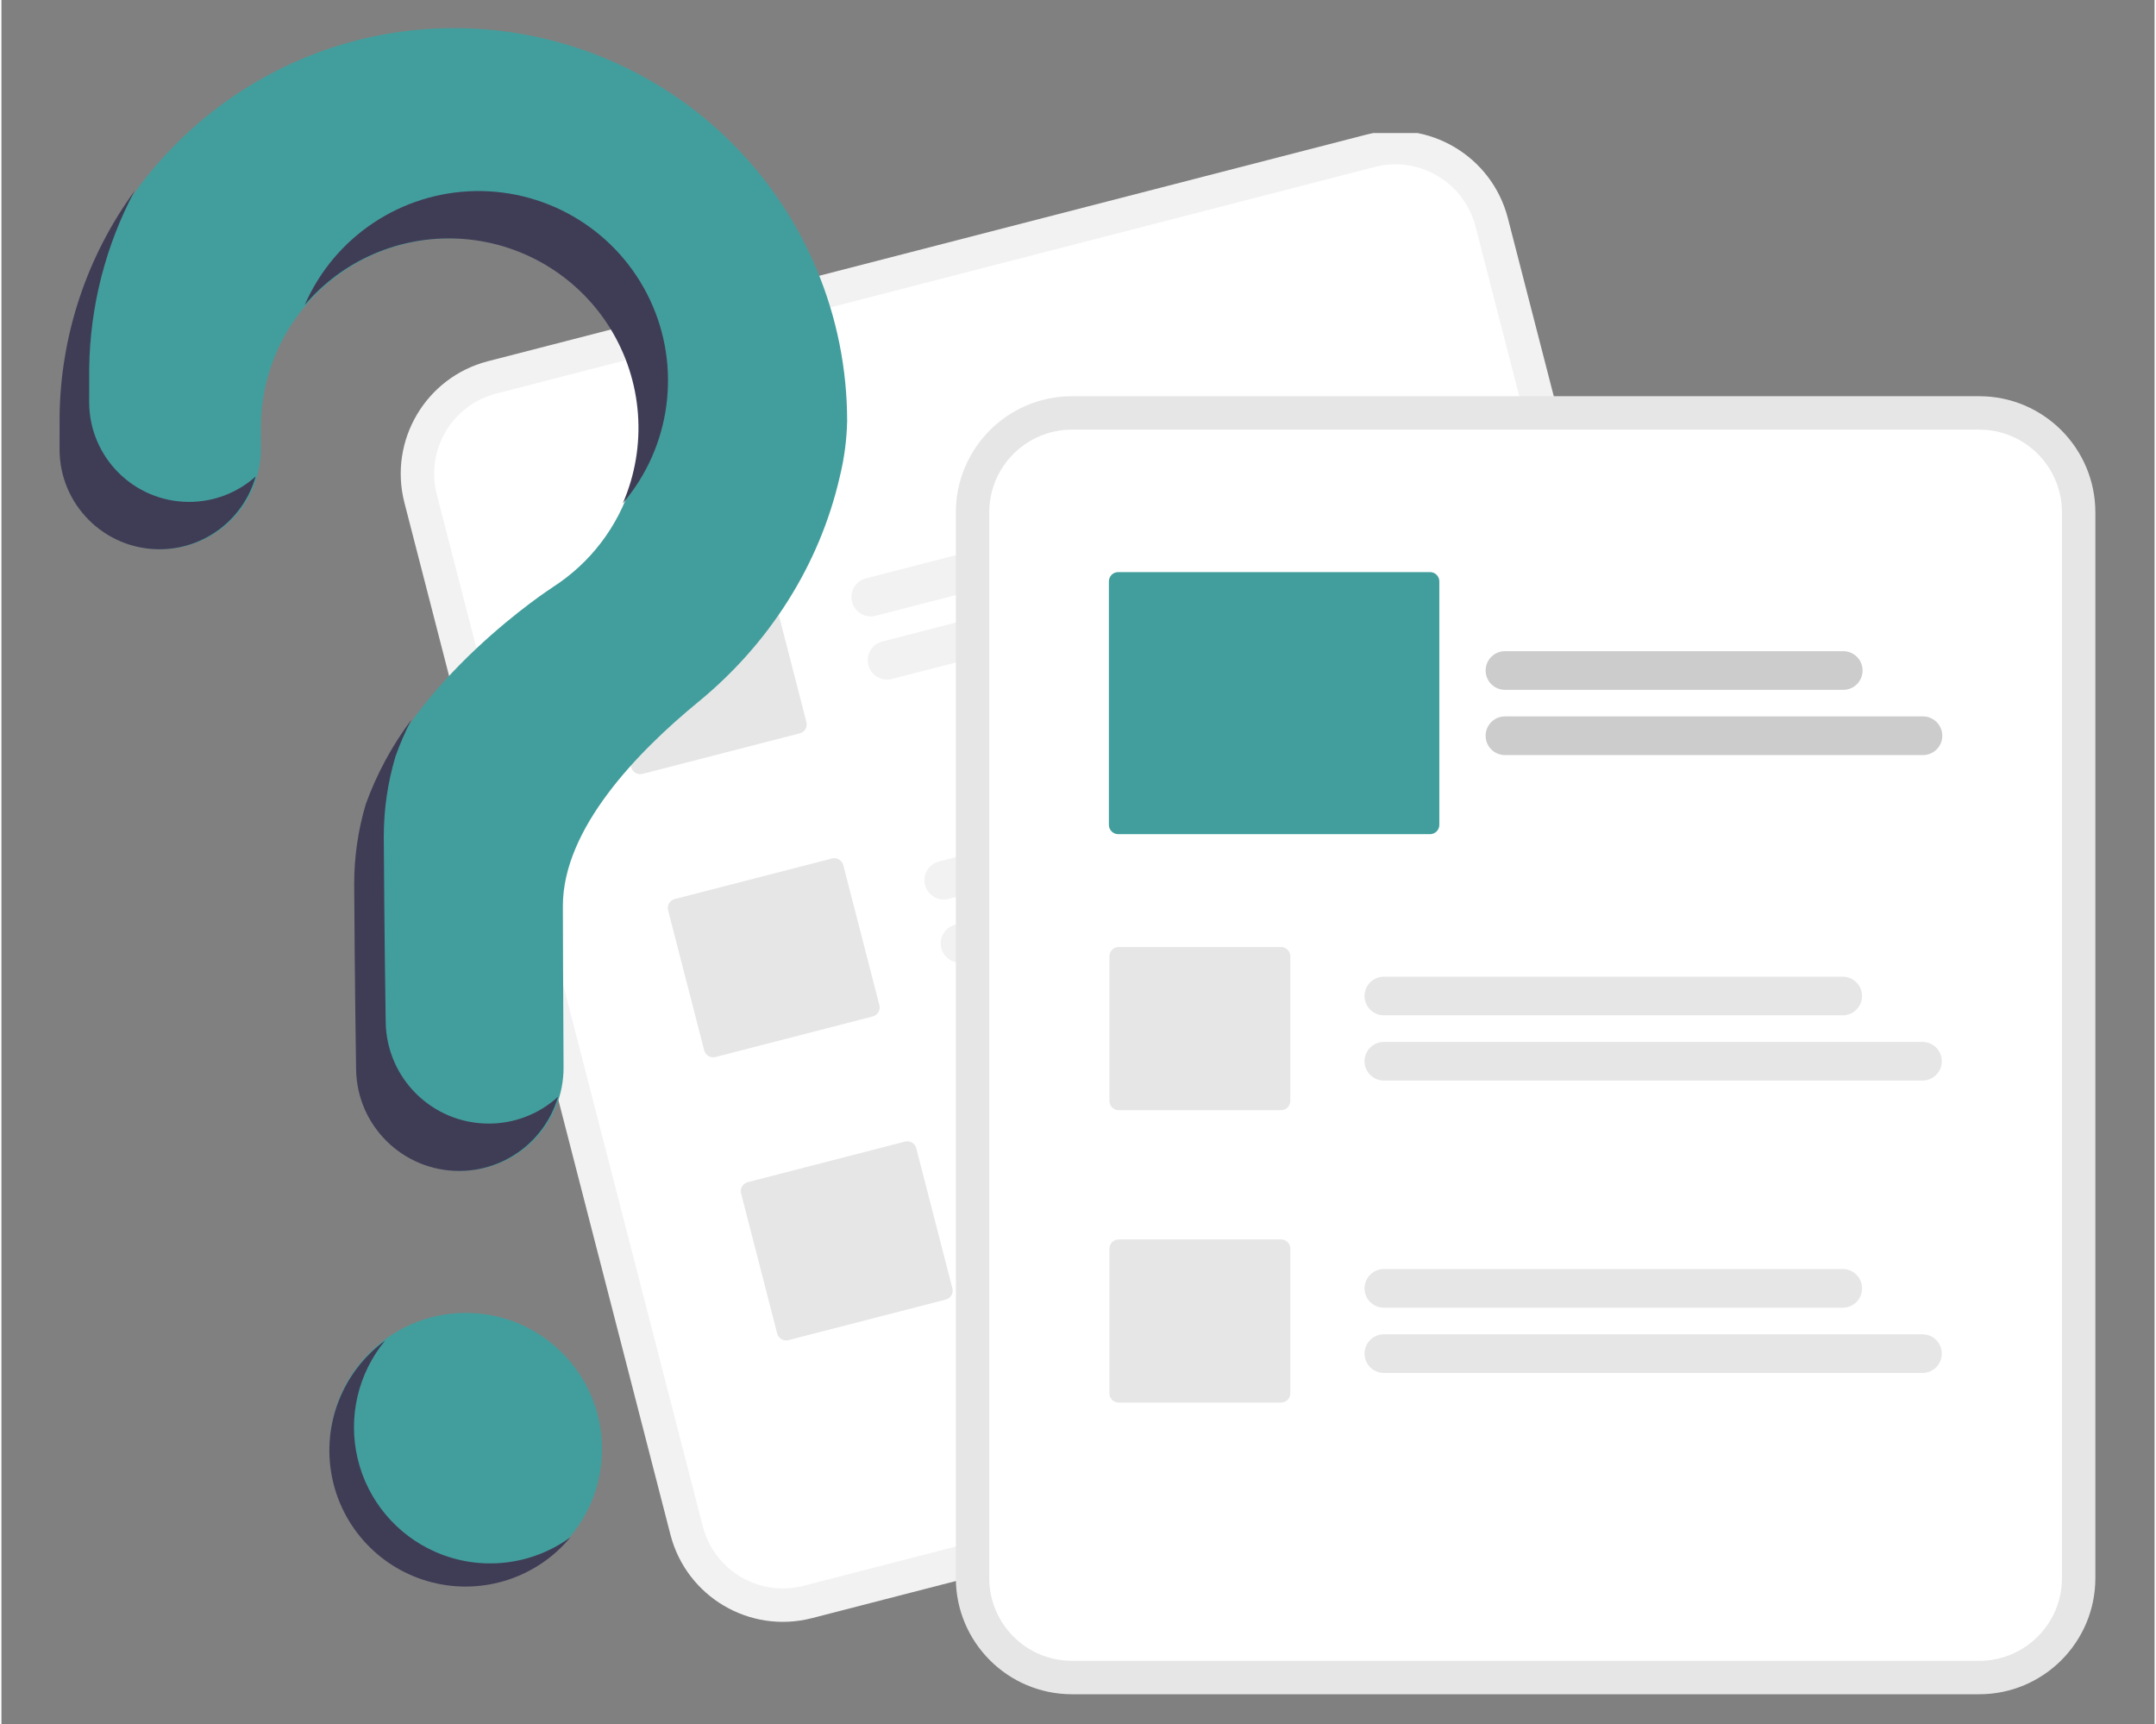
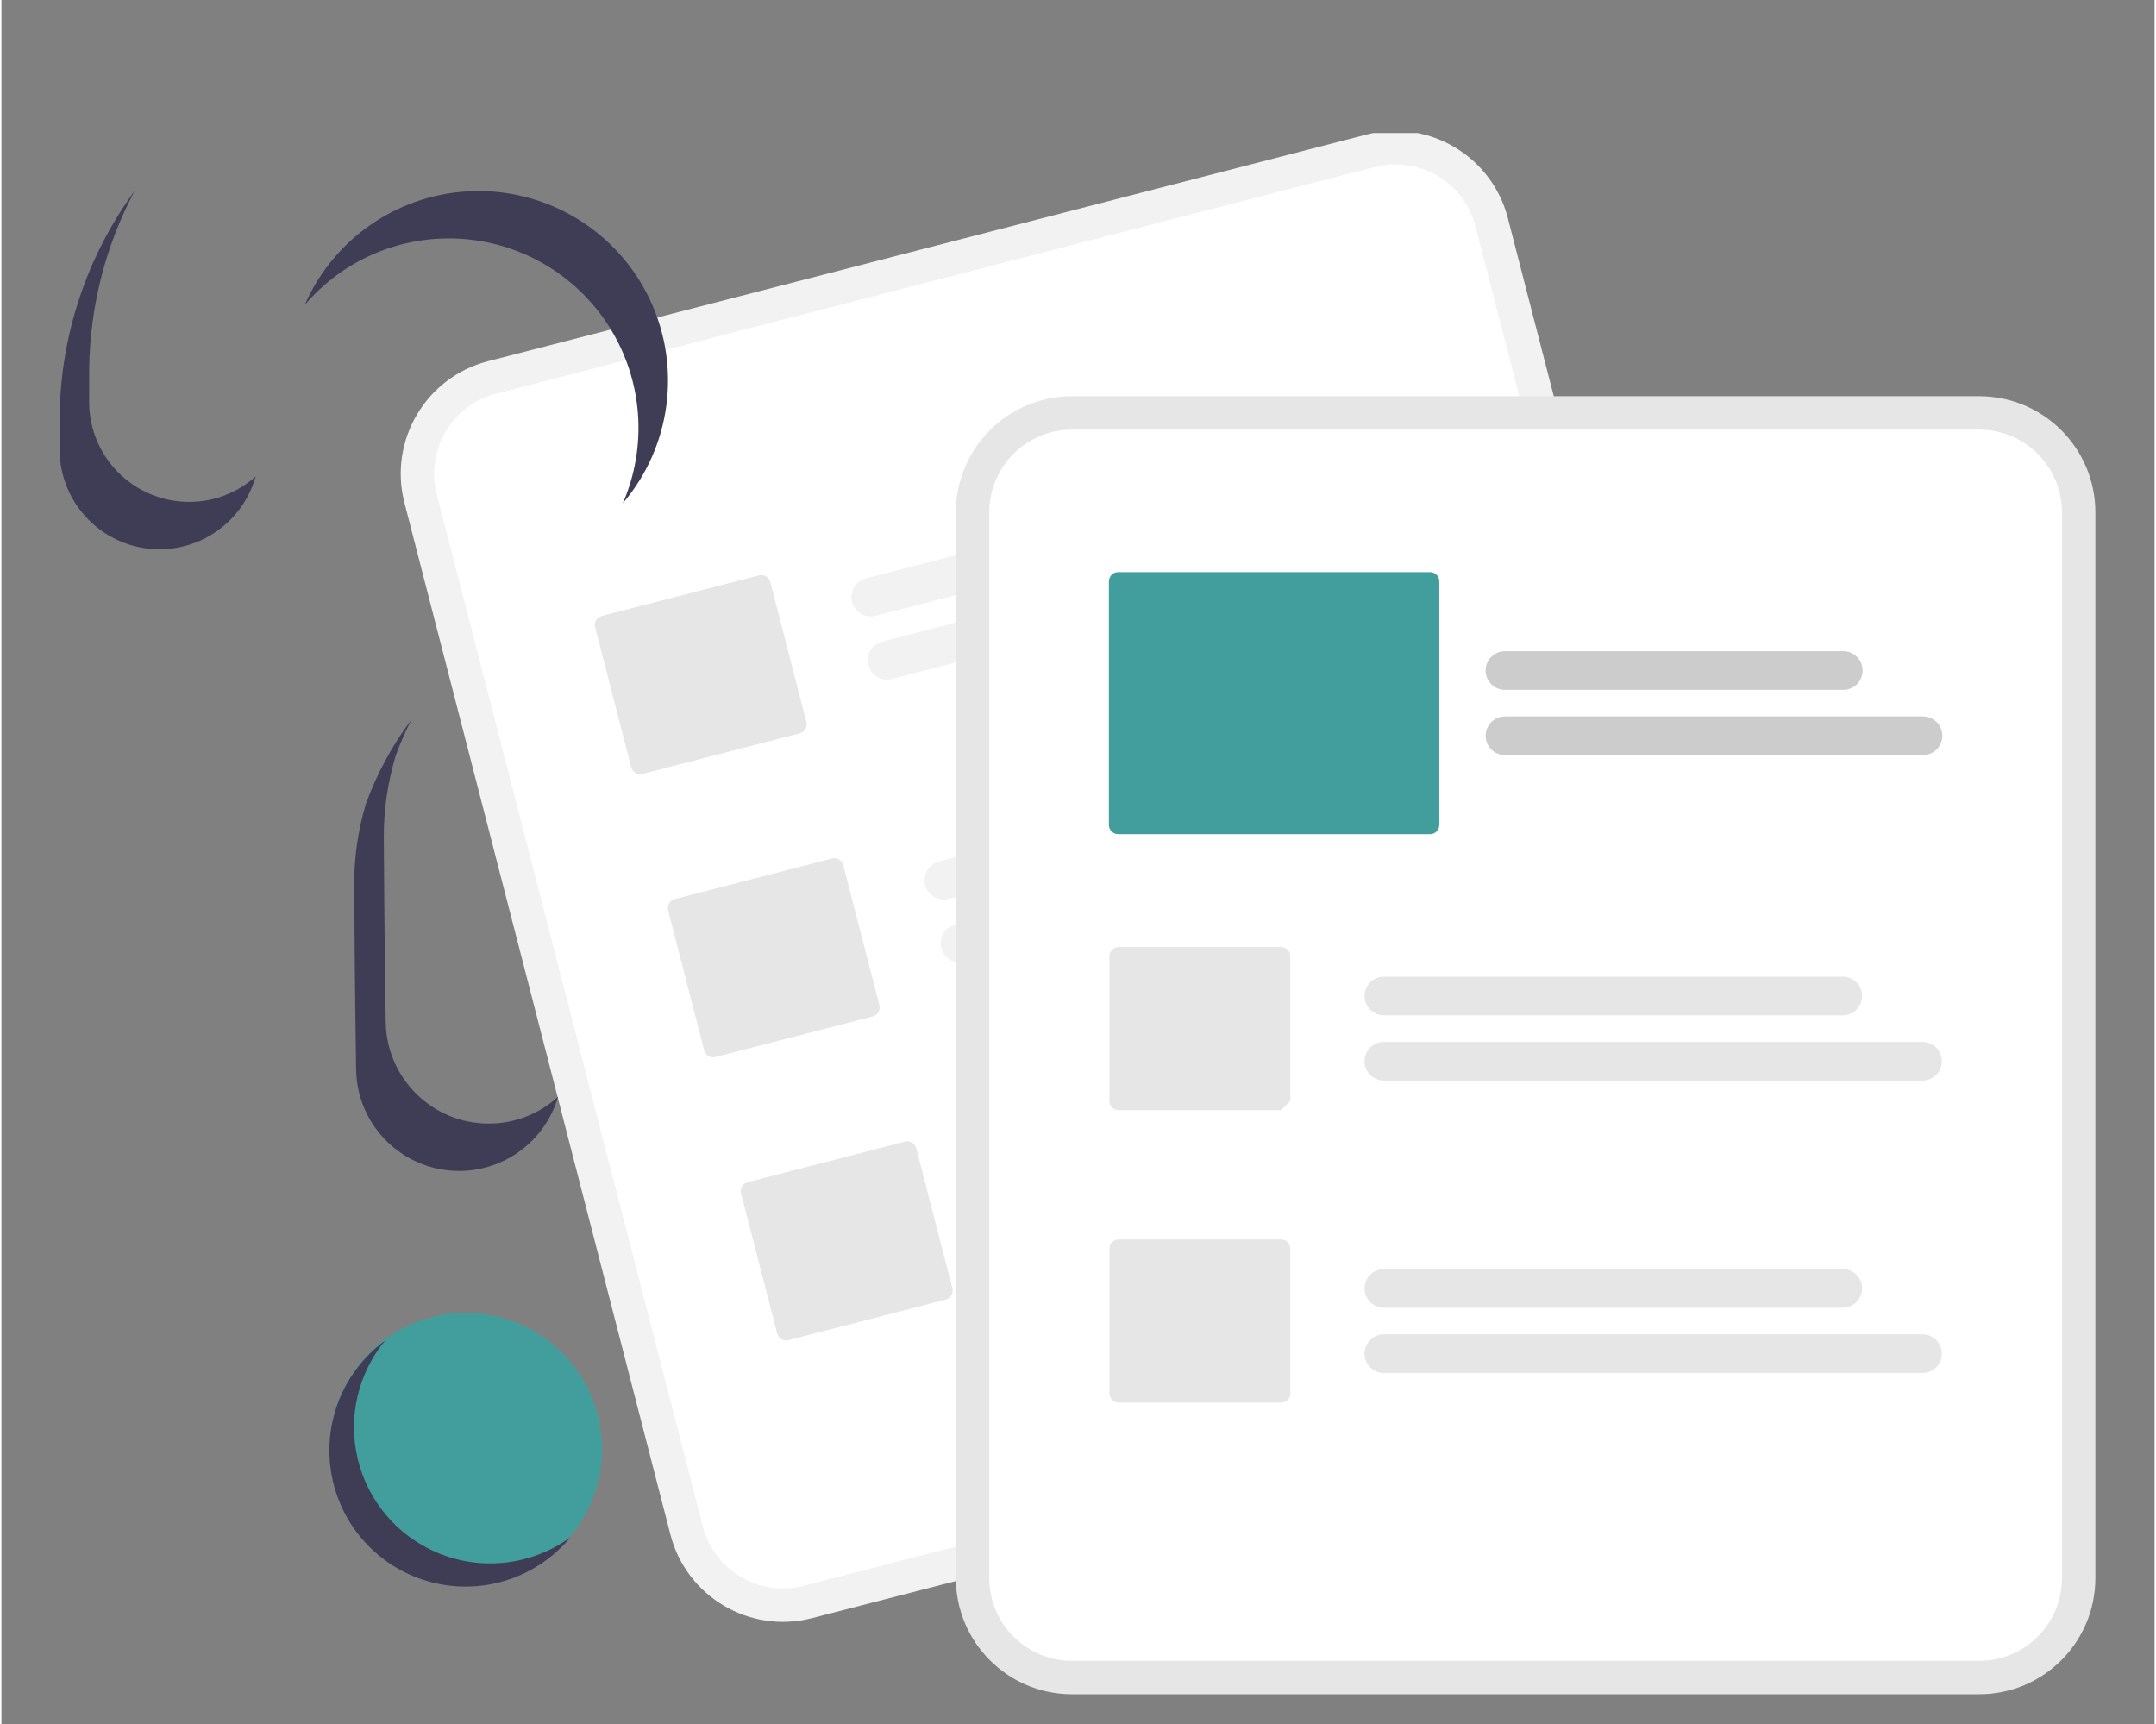
<svg xmlns="http://www.w3.org/2000/svg" width="944" zoomAndPan="magnify" viewBox="0 0 708 567" height="755" preserveAspectRatio="xMidYMid meet" version="1.0">
  <rect x="0" y="0" width="708" height="567" fill="#808080" stroke="none" />
  <defs>
    <clipPath id="4c12d9cc2e">
      <path d="M 131.293 43.738 L 585 43.738 L 585 534 L 131.293 534 Z M 131.293 43.738 " clip-rule="nonzero" />
    </clipPath>
    <clipPath id="83d9859293">
      <path d="M 313 130 L 688.703 130 L 688.703 557.691 L 313 557.691 Z M 313 130 " clip-rule="nonzero" />
    </clipPath>
    <clipPath id="d71fe08813">
      <path d="M 19 9 L 278.895 9 L 278.895 385 L 19 385 Z M 19 9 " clip-rule="nonzero" />
    </clipPath>
  </defs>
  <g clip-path="url(#4c12d9cc2e)">
    <path fill="#f2f2f2" d="M 448.859 44.254 L 428.68 49.457 L 180.102 113.582 L 159.926 118.785 C 139.535 124.07 127.27 144.867 132.508 165.277 L 219.996 504.645 C 225.277 525.039 246.07 537.312 266.473 532.07 L 266.527 532.059 L 555.352 457.555 L 555.402 457.539 C 575.797 452.254 588.062 431.457 582.824 411.047 L 495.336 71.684 C 490.051 51.285 469.262 39.016 448.859 44.254 Z M 448.859 44.254 " fill-opacity="1" fill-rule="nonzero" />
  </g>
  <path fill="#ffffff" d="M 451.602 54.895 L 427.703 61.059 L 186.566 123.262 L 162.672 129.426 C 148.148 133.188 139.414 148 143.145 162.531 L 230.633 501.898 C 234.395 516.426 249.199 525.164 263.73 521.434 L 263.781 521.418 L 552.609 446.914 L 552.66 446.898 C 567.184 443.137 575.918 428.324 572.188 413.793 L 484.699 74.426 C 480.938 59.902 466.129 51.164 451.602 54.895 Z M 451.602 54.895 " fill-opacity="1" fill-rule="nonzero" />
  <path fill="#f2f2f2" d="M 433.555 164.789 L 287.445 202.48 C 284.047 203.355 280.582 201.312 279.707 197.91 C 278.828 194.512 280.875 191.047 284.273 190.168 L 430.383 152.48 C 433.781 151.605 437.242 153.652 438.117 157.047 C 438.992 160.445 436.953 163.91 433.555 164.789 Z M 433.555 164.789 " fill-opacity="1" fill-rule="nonzero" />
  <path fill="#f2f2f2" d="M 464.293 179.016 L 292.801 223.254 C 289.402 224.129 285.938 222.082 285.062 218.684 C 284.184 215.285 286.23 211.82 289.629 210.941 L 461.121 166.703 C 464.52 165.828 467.984 167.871 468.859 171.273 C 469.734 174.672 467.691 178.137 464.293 179.016 Z M 464.293 179.016 " fill-opacity="1" fill-rule="nonzero" />
  <path fill="#f2f2f2" d="M 457.555 257.883 L 311.445 295.574 C 308.047 296.449 304.582 294.402 303.707 291.004 C 302.828 287.605 304.875 284.141 308.273 283.262 L 454.383 245.574 C 457.781 244.695 461.246 246.742 462.121 250.141 C 463 253.539 460.953 257.004 457.555 257.883 Z M 457.555 257.883 " fill-opacity="1" fill-rule="nonzero" />
  <path fill="#f2f2f2" d="M 488.293 272.109 L 316.801 316.344 C 313.402 317.223 309.938 315.176 309.062 311.777 C 308.184 308.379 310.23 304.914 313.629 304.035 L 485.121 259.797 C 488.516 258.922 491.984 260.965 492.859 264.367 C 493.734 267.766 491.691 271.23 488.293 272.109 Z M 488.293 272.109 " fill-opacity="1" fill-rule="nonzero" />
  <path fill="#f2f2f2" d="M 481.555 350.977 L 335.445 388.664 C 332.047 389.539 328.586 387.496 327.711 384.098 C 326.832 380.699 328.875 377.234 332.273 376.355 L 478.383 338.664 C 481.781 337.789 485.246 339.836 486.121 343.234 C 487 346.633 484.953 350.098 481.555 350.977 Z M 481.555 350.977 " fill-opacity="1" fill-rule="nonzero" />
  <path fill="#f2f2f2" d="M 512.293 365.203 L 340.801 409.438 C 338.602 410.008 336.266 409.359 334.676 407.738 C 333.082 406.117 332.477 403.77 333.086 401.582 C 333.695 399.391 335.426 397.695 337.629 397.129 L 509.117 352.891 C 512.516 352.016 515.984 354.059 516.859 357.461 C 517.734 360.859 515.691 364.324 512.293 365.203 Z M 512.293 365.203 " fill-opacity="1" fill-rule="nonzero" />
  <path fill="#e6e6e6" d="M 262.504 241.125 L 210.797 254.465 C 209.168 254.883 207.508 253.902 207.086 252.273 L 195.215 206.234 C 194.797 204.602 195.777 202.941 197.406 202.52 L 249.113 189.184 C 250.742 188.762 252.402 189.742 252.824 191.371 L 264.691 237.414 C 265.109 239.043 264.133 240.703 262.504 241.125 Z M 262.504 241.125 " fill-opacity="1" fill-rule="nonzero" />
  <path fill="#e6e6e6" d="M 286.504 334.219 L 234.797 347.555 C 233.168 347.977 231.508 346.996 231.086 345.367 L 219.215 299.324 C 218.797 297.695 219.777 296.035 221.406 295.613 L 273.113 282.277 C 274.742 281.855 276.402 282.836 276.824 284.465 L 288.691 330.508 C 289.109 332.137 288.129 333.797 286.504 334.219 Z M 286.504 334.219 " fill-opacity="1" fill-rule="nonzero" />
  <path fill="#e6e6e6" d="M 310.504 427.312 L 258.797 440.648 C 257.168 441.066 255.504 440.09 255.082 438.461 L 243.215 392.418 C 242.797 390.789 243.777 389.129 245.402 388.707 L 297.109 375.367 C 298.742 374.949 300.402 375.93 300.824 377.559 L 312.691 423.598 C 313.109 425.23 312.129 426.891 310.504 427.312 Z M 310.504 427.312 " fill-opacity="1" fill-rule="nonzero" />
  <g clip-path="url(#83d9859293)">
    <path fill="#e6e6e6" d="M 650.371 130.277 L 351.988 130.277 C 330.926 130.301 313.855 147.379 313.832 168.449 L 313.832 518.918 C 313.855 539.988 330.926 557.062 351.988 557.086 L 650.371 557.086 C 671.438 557.062 688.508 539.988 688.531 518.918 L 688.531 168.449 C 688.508 147.379 671.438 130.301 650.371 130.277 Z M 650.371 130.277 " fill-opacity="1" fill-rule="nonzero" />
  </g>
  <path fill="#ffffff" d="M 650.371 141.266 L 351.988 141.266 C 336.988 141.285 324.832 153.441 324.816 168.449 L 324.816 518.918 C 324.832 533.922 336.988 546.082 351.988 546.098 L 650.371 546.098 C 665.375 546.082 677.527 533.922 677.547 518.918 L 677.547 168.449 C 677.527 153.441 665.375 141.285 650.371 141.266 Z M 650.371 141.266 " fill-opacity="1" fill-rule="nonzero" />
  <path fill="#e6e6e6" d="M 605.465 333.848 L 454.574 333.848 C 452.305 333.852 450.203 332.641 449.066 330.672 C 447.93 328.703 447.93 326.277 449.066 324.312 C 450.203 322.344 452.305 321.133 454.574 321.137 L 605.465 321.137 C 608.973 321.141 611.812 323.984 611.812 327.492 C 611.812 331 608.973 333.844 605.465 333.848 Z M 605.465 333.848 " fill-opacity="1" fill-rule="nonzero" />
  <path fill="#e6e6e6" d="M 631.676 355.301 L 454.574 355.301 C 452.305 355.305 450.203 354.094 449.066 352.125 C 447.93 350.156 447.93 347.73 449.066 345.766 C 450.203 343.797 452.305 342.586 454.574 342.59 L 631.676 342.59 C 635.188 342.59 638.031 345.434 638.031 348.945 C 638.031 352.453 635.188 355.301 631.676 355.301 Z M 631.676 355.301 " fill-opacity="1" fill-rule="nonzero" />
  <path fill="#e6e6e6" d="M 605.465 429.988 L 454.574 429.988 C 452.305 429.988 450.203 428.777 449.066 426.812 C 447.93 424.844 447.93 422.418 449.066 420.449 C 450.203 418.484 452.305 417.273 454.574 417.273 L 605.465 417.273 C 608.977 417.273 611.82 420.121 611.82 423.629 C 611.82 427.141 608.977 429.988 605.465 429.988 Z M 605.465 429.988 " fill-opacity="1" fill-rule="nonzero" />
  <path fill="#e6e6e6" d="M 631.676 451.441 L 454.574 451.441 C 452.305 451.441 450.203 450.23 449.066 448.262 C 447.93 446.297 447.93 443.871 449.066 441.902 C 450.203 439.934 452.305 438.723 454.574 438.727 L 631.676 438.727 C 633.949 438.723 636.051 439.934 637.188 441.902 C 638.324 443.871 638.324 446.297 637.188 448.262 C 636.051 450.23 633.949 451.441 631.676 451.441 Z M 631.676 451.441 " fill-opacity="1" fill-rule="nonzero" />
-   <path fill="#e6e6e6" d="M 420.773 365.039 L 367.375 365.039 C 365.695 365.039 364.332 363.672 364.328 361.992 L 364.328 314.445 C 364.332 312.762 365.695 311.398 367.375 311.398 L 420.773 311.398 C 422.457 311.398 423.82 312.762 423.82 314.445 L 423.82 361.992 C 423.82 363.672 422.457 365.039 420.773 365.039 Z M 420.773 365.039 " fill-opacity="1" fill-rule="nonzero" />
+   <path fill="#e6e6e6" d="M 420.773 365.039 L 367.375 365.039 C 365.695 365.039 364.332 363.672 364.328 361.992 L 364.328 314.445 C 364.332 312.762 365.695 311.398 367.375 311.398 L 420.773 311.398 C 422.457 311.398 423.82 312.762 423.82 314.445 L 423.82 361.992 Z M 420.773 365.039 " fill-opacity="1" fill-rule="nonzero" />
  <path fill="#e6e6e6" d="M 420.773 461.18 L 367.375 461.18 C 365.695 461.176 364.332 459.812 364.328 458.129 L 364.328 410.582 C 364.332 408.902 365.695 407.539 367.375 407.535 L 420.773 407.535 C 422.457 407.539 423.82 408.902 423.82 410.582 L 423.82 458.129 C 423.82 459.812 422.457 461.176 420.773 461.18 Z M 420.773 461.18 " fill-opacity="1" fill-rule="nonzero" />
  <path fill="#cccccc" d="M 605.633 226.828 L 494.387 226.828 C 490.879 226.828 488.035 223.98 488.035 220.469 C 488.035 216.961 490.879 214.113 494.387 214.113 L 605.633 214.113 C 609.145 214.113 611.988 216.961 611.988 220.469 C 611.988 223.98 609.145 226.828 605.633 226.828 Z M 605.633 226.828 " fill-opacity="1" fill-rule="nonzero" />
  <path fill="#cccccc" d="M 631.844 248.277 L 494.387 248.277 C 490.879 248.277 488.035 245.434 488.035 241.922 C 488.035 238.41 490.879 235.566 494.387 235.566 L 631.844 235.566 C 635.355 235.566 638.199 238.41 638.199 241.922 C 638.199 245.434 635.355 248.277 631.844 248.277 Z M 631.844 248.277 " fill-opacity="1" fill-rule="nonzero" />
  <path fill="#429e9d" d="M 469.766 274.277 L 367.207 274.277 C 365.527 274.273 364.164 272.91 364.16 271.23 L 364.16 191.164 C 364.164 189.48 365.527 188.117 367.207 188.117 L 469.766 188.117 C 471.449 188.117 472.812 189.48 472.812 191.164 L 472.812 271.23 C 472.812 272.91 471.449 274.273 469.766 274.277 Z M 469.766 274.277 " fill-opacity="1" fill-rule="nonzero" />
  <path fill="#429e9d" d="M 197.488 476.477 C 197.488 501.207 177.434 521.254 152.699 521.254 C 127.961 521.254 107.91 501.207 107.91 476.477 C 107.91 451.75 127.961 431.699 152.699 431.699 C 177.434 431.699 197.488 451.75 197.488 476.477 Z M 197.488 476.477 " fill-opacity="1" fill-rule="nonzero" />
  <g clip-path="url(#d71fe08813)">
-     <path fill="#429e9d" d="M 147.902 9.25 C 77.902 9.742 20.586 66.609 19.59 136.586 C 19.582 137.23 19.578 141.773 19.578 147.715 C 19.578 165.855 34.289 180.562 52.434 180.562 C 61.156 180.562 69.523 177.094 75.688 170.922 C 81.855 164.754 85.312 156.387 85.305 147.664 C 85.305 143.625 85.301 140.824 85.301 140.656 C 85.297 110.781 106.504 85.109 135.848 79.465 C 165.191 73.82 194.41 89.797 205.492 117.543 C 216.57 145.285 206.391 176.988 181.23 193.102 L 181.242 193.113 C 181.242 193.113 134.477 223.211 120.219 264.5 L 120.23 264.504 C 117.723 272.961 116.453 281.738 116.461 290.559 C 116.461 294.184 116.672 325.914 117.086 351.664 C 117.387 370.152 132.465 384.98 150.961 384.977 C 159.98 384.977 168.629 381.379 174.988 374.984 C 181.348 368.586 184.895 359.918 184.84 350.898 C 184.695 327.312 184.617 299.852 184.617 297.859 C 184.617 272.508 209.082 247.246 229.176 230.773 C 252.316 211.805 268.969 185.957 275.656 156.797 C 277.137 150.793 277.953 144.645 278.09 138.465 C 278.09 104.031 264.344 71.023 239.902 46.762 C 215.461 22.504 182.344 9 147.902 9.25 Z M 147.902 9.25 " fill-opacity="1" fill-rule="nonzero" />
-   </g>
+     </g>
  <path fill="#3f3d56" d="M 61.711 165.027 C 43.566 165.023 28.855 150.32 28.855 132.18 C 28.855 126.238 28.859 121.695 28.867 121.047 C 29.145 100.699 34.27 80.707 43.824 62.734 C 28.129 84.211 19.5 110.031 19.129 136.621 C 19.121 137.27 19.117 141.812 19.117 147.754 C 19.117 165.895 33.828 180.598 51.973 180.602 C 66.688 180.594 79.605 170.82 83.605 156.664 C 77.59 162.059 69.793 165.035 61.711 165.027 Z M 61.711 165.027 " fill-opacity="1" fill-rule="nonzero" />
  <path fill="#3f3d56" d="M 150.129 78.465 C 170.578 79.441 189.242 90.395 200.062 107.77 C 210.879 125.145 212.473 146.723 204.324 165.496 C 220.188 146.871 223.676 120.688 213.246 98.559 C 202.816 76.426 180.391 62.449 155.926 62.824 C 131.457 63.199 109.473 77.855 99.723 100.293 C 112.227 85.59 130.848 77.527 150.129 78.465 Z M 150.129 78.465 " fill-opacity="1" fill-rule="nonzero" />
  <path fill="#3f3d56" d="M 160.238 369.441 C 141.742 369.445 126.66 354.617 126.363 336.129 C 125.949 310.375 125.734 278.648 125.734 275.02 C 125.73 266.199 127 257.422 129.508 248.965 L 129.496 248.961 C 130.977 244.715 132.766 240.586 134.844 236.598 C 128.457 245.109 123.371 254.527 119.758 264.535 L 119.77 264.539 C 117.266 272.996 115.992 281.773 116 290.594 C 116 294.223 116.211 325.949 116.625 351.703 C 116.926 370.191 132.004 385.02 150.5 385.016 C 165.555 385.012 178.805 375.082 183.023 360.633 C 176.793 366.312 168.664 369.453 160.238 369.441 Z M 160.238 369.441 " fill-opacity="1" fill-rule="nonzero" />
  <path fill="#3f3d56" d="M 142.832 510.332 C 129.93 504.715 120.422 493.367 117.152 479.684 C 113.887 466.004 117.238 451.582 126.211 440.746 C 112.207 450.965 105.363 468.348 108.641 485.367 C 111.914 502.387 124.723 515.988 141.52 520.281 C 158.316 524.578 176.082 518.797 187.133 505.441 C 174.285 514.828 157.418 516.691 142.832 510.332 Z M 142.832 510.332 " fill-opacity="1" fill-rule="nonzero" />
</svg>